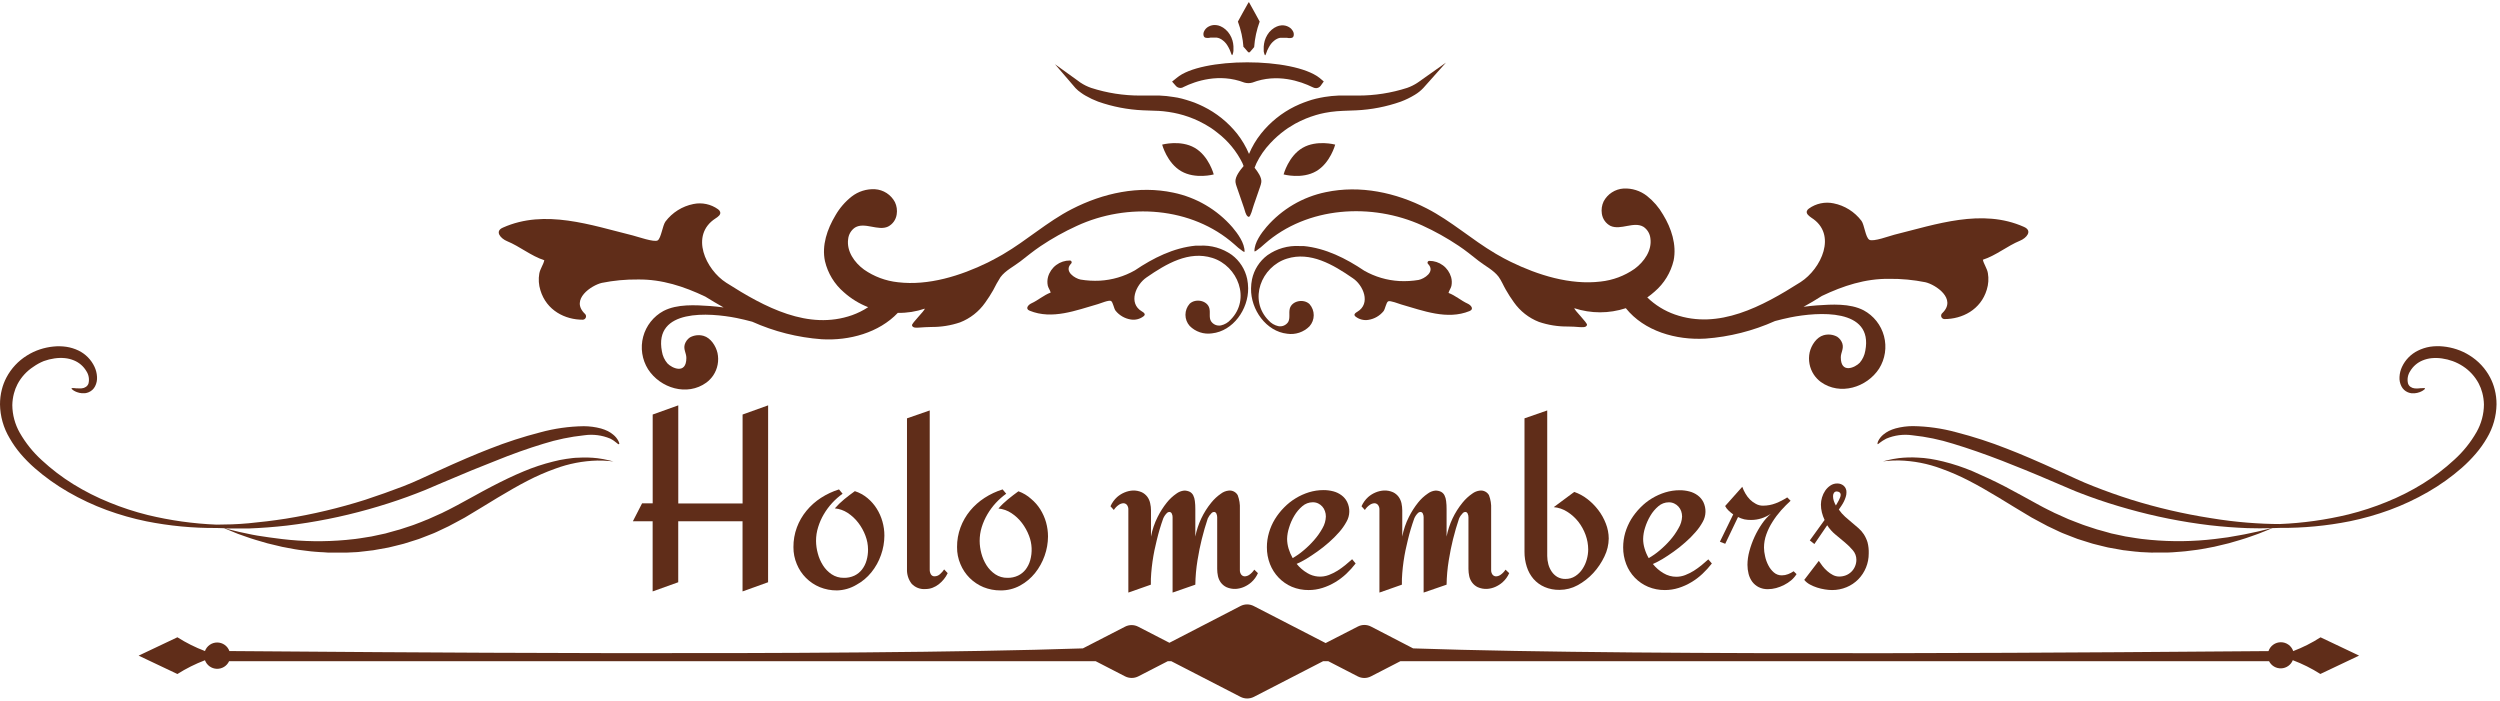
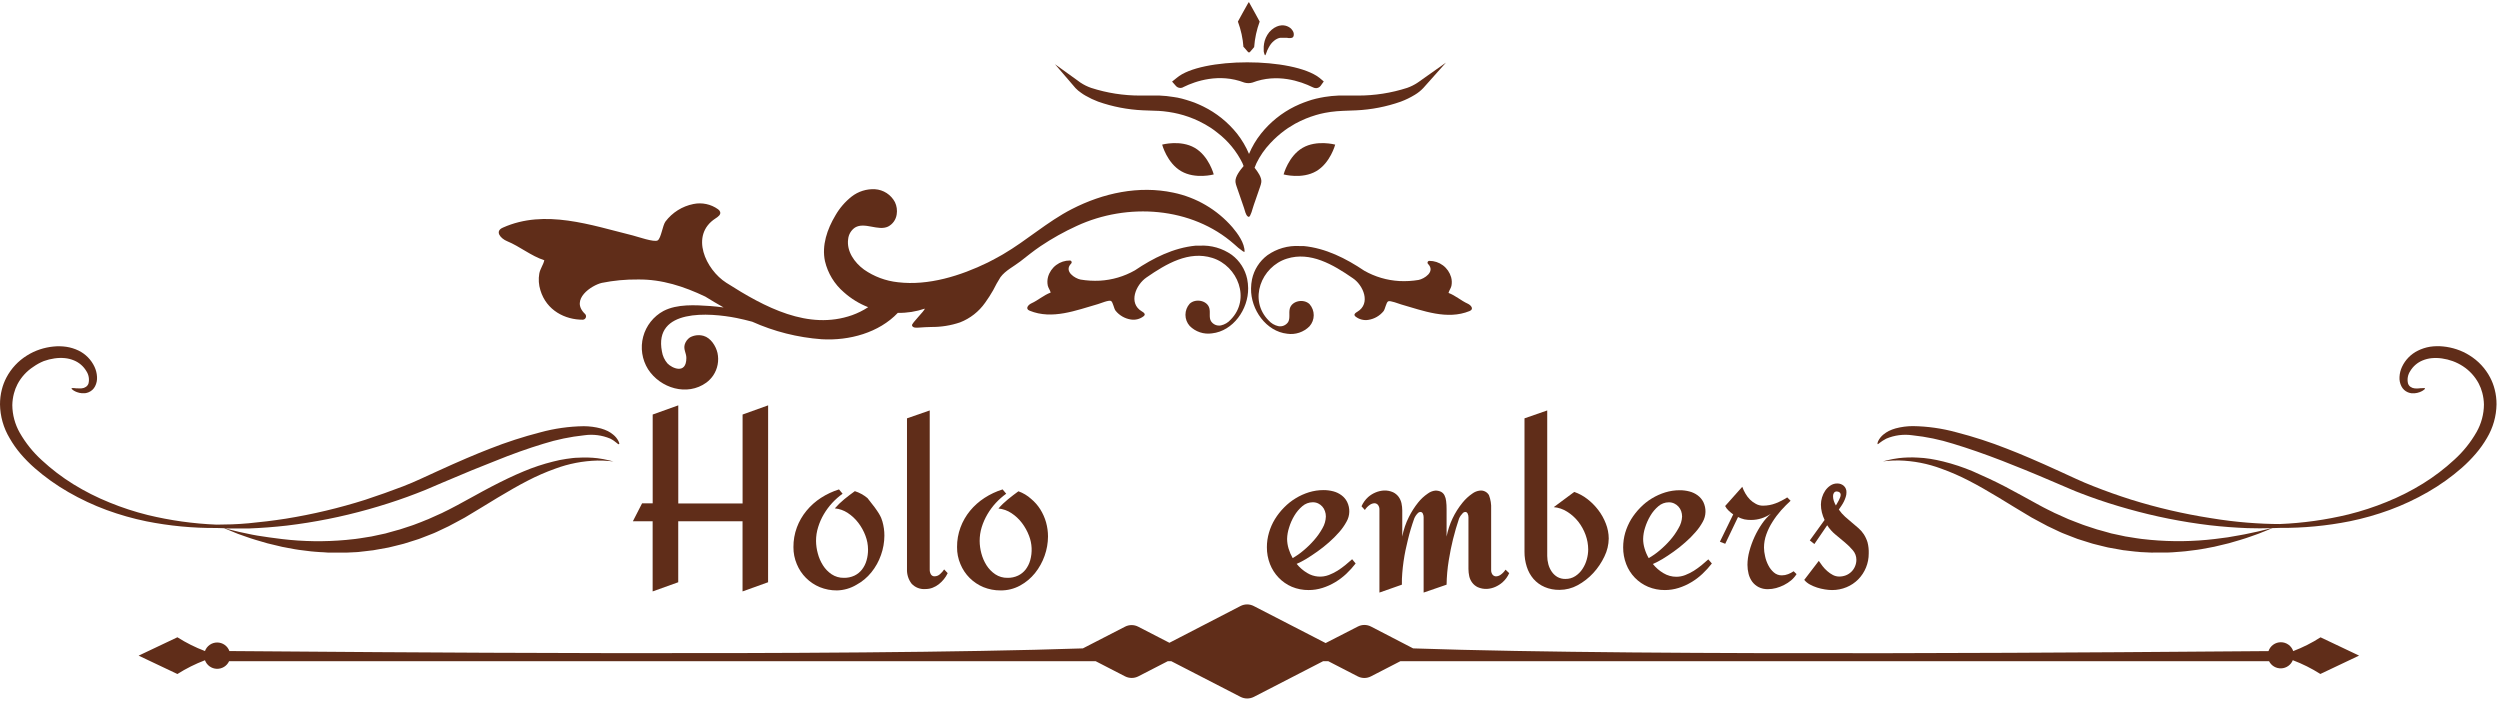
<svg xmlns="http://www.w3.org/2000/svg" width="542" height="152" viewBox="0 0 542 152" fill="none">
  <path d="M166.52 126.23L160.983 128.221V113.004H147.04V126.23L141.493 128.221V113.004H137.211L139.203 109.121H141.503V89.87L147.05 87.879V109.15H160.993V89.87L166.53 87.879L166.52 126.23Z" fill="#602D19" />
-   <path d="M181.438 128.002C180.169 128.011 178.91 127.771 177.733 127.295C176.617 126.833 175.601 126.156 174.746 125.303C173.89 124.45 173.213 123.434 172.754 122.316C172.257 121.145 172.006 119.884 172.017 118.611C172.005 117.154 172.258 115.706 172.764 114.339C173.251 113.029 173.955 111.811 174.845 110.734C175.737 109.648 176.792 108.707 177.972 107.945C179.191 107.157 180.511 106.537 181.896 106.103L182.673 107.039C181.859 107.628 181.105 108.295 180.422 109.031C179.73 109.785 179.119 110.609 178.6 111.491C178.084 112.369 177.673 113.305 177.375 114.279C177.069 115.245 176.914 116.253 176.917 117.267C176.926 118.179 177.053 119.086 177.295 119.966C177.53 120.886 177.91 121.763 178.42 122.565C178.904 123.337 179.546 123.999 180.303 124.507C181.085 125.023 182.005 125.29 182.942 125.274C183.743 125.295 184.537 125.128 185.262 124.786C185.892 124.479 186.444 124.033 186.875 123.481C187.334 122.889 187.673 122.212 187.871 121.489C188.09 120.725 188.197 119.934 188.19 119.139C188.187 118.118 187.998 117.105 187.632 116.151C187.259 115.147 186.739 114.204 186.089 113.353C185.454 112.513 184.679 111.789 183.798 111.212C182.959 110.652 181.994 110.31 180.99 110.216C181.619 109.495 182.309 108.829 183.051 108.224C183.798 107.617 184.565 107.029 185.332 106.481C186.333 106.801 187.263 107.312 188.07 107.985C188.849 108.633 189.521 109.399 190.062 110.256C190.611 111.123 191.03 112.066 191.307 113.054C191.593 114.052 191.737 115.084 191.735 116.121C191.73 117.554 191.48 118.975 190.998 120.324C190.525 121.691 189.818 122.965 188.907 124.088C188.017 125.194 186.917 126.111 185.67 126.787C184.389 127.553 182.93 127.971 181.438 128.002Z" fill="#602D19" />
+   <path d="M181.438 128.002C180.169 128.011 178.91 127.771 177.733 127.295C176.617 126.833 175.601 126.156 174.746 125.303C173.89 124.45 173.213 123.434 172.754 122.316C172.257 121.145 172.006 119.884 172.017 118.611C172.005 117.154 172.258 115.706 172.764 114.339C173.251 113.029 173.955 111.811 174.845 110.734C175.737 109.648 176.792 108.707 177.972 107.945C179.191 107.157 180.511 106.537 181.896 106.103L182.673 107.039C181.859 107.628 181.105 108.295 180.422 109.031C179.73 109.785 179.119 110.609 178.6 111.491C178.084 112.369 177.673 113.305 177.375 114.279C177.069 115.245 176.914 116.253 176.917 117.267C176.926 118.179 177.053 119.086 177.295 119.966C177.53 120.886 177.91 121.763 178.42 122.565C178.904 123.337 179.546 123.999 180.303 124.507C181.085 125.023 182.005 125.29 182.942 125.274C183.743 125.295 184.537 125.128 185.262 124.786C185.892 124.479 186.444 124.033 186.875 123.481C187.334 122.889 187.673 122.212 187.871 121.489C188.09 120.725 188.197 119.934 188.19 119.139C188.187 118.118 187.998 117.105 187.632 116.151C187.259 115.147 186.739 114.204 186.089 113.353C185.454 112.513 184.679 111.789 183.798 111.212C182.959 110.652 181.994 110.31 180.99 110.216C181.619 109.495 182.309 108.829 183.051 108.224C183.798 107.617 184.565 107.029 185.332 106.481C186.333 106.801 187.263 107.312 188.07 107.985C190.611 111.123 191.03 112.066 191.307 113.054C191.593 114.052 191.737 115.084 191.735 116.121C191.73 117.554 191.48 118.975 190.998 120.324C190.525 121.691 189.818 122.965 188.907 124.088C188.017 125.194 186.917 126.111 185.67 126.787C184.389 127.553 182.93 127.971 181.438 128.002Z" fill="#602D19" />
  <path d="M205.458 124.258C205.241 124.725 204.967 125.163 204.642 125.562C204.313 125.972 203.939 126.343 203.526 126.668C203.118 126.985 202.665 127.24 202.182 127.425C201.699 127.61 201.186 127.705 200.668 127.703C200.107 127.755 199.541 127.676 199.014 127.474C198.487 127.272 198.014 126.952 197.631 126.538C196.937 125.633 196.584 124.511 196.635 123.371V90.697L201.565 88.984V123.501C201.556 123.848 201.638 124.191 201.804 124.497C201.888 124.646 202.013 124.768 202.165 124.848C202.317 124.927 202.489 124.961 202.66 124.945C203.097 124.931 203.513 124.753 203.825 124.447C204.156 124.154 204.448 123.82 204.692 123.451L205.458 124.258Z" fill="#602D19" />
  <path d="M216.921 128.002C215.648 128.01 214.387 127.77 213.206 127.295C212.091 126.831 211.076 126.154 210.219 125.303C209.366 124.447 208.689 123.432 208.227 122.316C207.725 121.146 207.474 119.884 207.49 118.611C207.478 117.154 207.731 115.706 208.237 114.339C208.724 113.031 209.424 111.813 210.308 110.734C211.206 109.65 212.264 108.71 213.445 107.945C214.663 107.155 215.983 106.536 217.369 106.103L218.146 107.039C217.332 107.628 216.578 108.295 215.895 109.031C215.203 109.785 214.592 110.609 214.073 111.491C213.558 112.371 213.144 113.307 212.838 114.279C212.54 115.247 212.389 116.254 212.39 117.267C212.396 118.178 212.519 119.086 212.758 119.966C212.997 120.885 213.377 121.761 213.883 122.565C214.374 123.335 215.018 123.996 215.775 124.507C216.557 125.024 217.477 125.292 218.415 125.274C219.212 125.295 220.004 125.128 220.725 124.786C221.36 124.482 221.915 124.035 222.348 123.481C222.803 122.886 223.141 122.21 223.344 121.489C223.84 119.741 223.756 117.878 223.105 116.181C222.728 115.179 222.208 114.236 221.561 113.383C220.927 112.543 220.152 111.819 219.271 111.242C218.431 110.683 217.467 110.341 216.463 110.246C217.09 109.522 217.779 108.856 218.524 108.254C219.271 107.647 220.028 107.059 220.795 106.511C221.81 106.873 222.744 107.431 223.543 108.155C224.322 108.803 224.994 109.569 225.535 110.425C226.079 111.295 226.498 112.237 226.78 113.224C227.061 114.222 227.205 115.254 227.208 116.291C227.203 117.723 226.953 119.144 226.471 120.493C225.99 121.857 225.283 123.129 224.38 124.258C223.488 125.361 222.388 126.278 221.143 126.957C219.848 127.66 218.394 128.02 216.921 128.002Z" fill="#602D19" />
-   <path d="M272.719 124.258C272.389 125.019 271.896 125.699 271.275 126.25C270.804 126.659 270.274 126.995 269.702 127.245C269.13 127.492 268.52 127.637 267.899 127.674C267.216 127.704 266.535 127.578 265.908 127.305C265.426 127.075 265.006 126.733 264.683 126.309C264.381 125.892 264.167 125.418 264.055 124.915C263.944 124.398 263.887 123.871 263.886 123.342V112.138C263.888 111.877 263.834 111.619 263.727 111.381C263.693 111.286 263.636 111.201 263.562 111.133C263.487 111.065 263.396 111.017 263.298 110.993C263.178 110.985 263.057 111.004 262.945 111.049C262.833 111.093 262.733 111.163 262.651 111.252C262.316 111.586 262.043 111.977 261.844 112.407C261.366 113.841 260.928 115.335 260.54 116.908C260.201 118.263 259.892 119.796 259.614 121.499C259.33 123.238 259.173 124.996 259.146 126.757L254.216 128.47V112.138C254.223 111.877 254.169 111.617 254.057 111.381C254.021 111.285 253.963 111.199 253.887 111.132C253.81 111.064 253.718 111.016 253.618 110.993C253.497 110.984 253.374 111.003 253.26 111.047C253.147 111.092 253.044 111.162 252.961 111.252C252.631 111.584 252.368 111.976 252.184 112.407C251.634 113.944 251.168 115.509 250.79 117.097C250.611 117.785 250.442 118.531 250.282 119.318C250.123 120.105 249.984 120.912 249.864 121.738C249.745 122.565 249.655 123.411 249.585 124.258C249.514 125.089 249.488 125.923 249.506 126.757L244.626 128.47V110.485C244.644 110.13 244.542 109.779 244.337 109.489C244.246 109.371 244.13 109.275 243.998 109.208C243.865 109.141 243.719 109.104 243.57 109.101C243.213 109.117 242.868 109.234 242.574 109.439C242.133 109.732 241.759 110.115 241.479 110.565L240.752 109.758C241.087 109.002 241.575 108.324 242.186 107.766C242.66 107.351 243.198 107.014 243.779 106.77C244.358 106.525 244.974 106.38 245.602 106.342C246.269 106.321 246.933 106.45 247.544 106.72C248.02 106.95 248.433 107.292 248.749 107.716C249.046 108.13 249.253 108.602 249.356 109.101C249.475 109.617 249.536 110.144 249.535 110.674V116.331C249.814 114.849 250.3 113.414 250.979 112.068C251.532 110.962 252.2 109.917 252.971 108.951C253.562 108.208 254.26 107.557 255.043 107.019C255.522 106.657 256.089 106.43 256.686 106.362C257.119 106.345 257.55 106.434 257.941 106.621C258.261 106.791 258.522 107.055 258.687 107.378C258.88 107.768 259.001 108.19 259.046 108.623C259.119 109.197 259.152 109.776 259.146 110.355V116.331C259.677 113.621 260.871 111.086 262.621 108.951C263.221 108.21 263.926 107.559 264.713 107.019C265.188 106.658 265.752 106.431 266.346 106.362C266.739 106.311 267.139 106.378 267.494 106.556C267.849 106.733 268.142 107.012 268.337 107.358C268.697 108.311 268.857 109.328 268.806 110.345V123.571C268.787 123.926 268.889 124.276 269.094 124.566C269.183 124.682 269.296 124.776 269.425 124.843C269.554 124.911 269.696 124.949 269.841 124.955C270.198 124.946 270.545 124.832 270.837 124.626C271.271 124.328 271.64 123.945 271.923 123.501L272.719 124.258Z" fill="#602D19" />
  <path d="M293.902 122.166C293.28 122.968 292.597 123.72 291.86 124.417C291.124 125.105 290.316 125.713 289.45 126.23C288.586 126.75 287.664 127.164 286.701 127.464C285.735 127.771 284.727 127.926 283.714 127.923C282.464 127.936 281.224 127.695 280.069 127.216C278.989 126.751 278.013 126.074 277.201 125.224C276.391 124.376 275.755 123.378 275.329 122.286C274.877 121.121 274.651 119.881 274.661 118.631C274.659 117.559 274.814 116.492 275.119 115.464C275.415 114.439 275.848 113.457 276.404 112.546C276.969 111.629 277.637 110.781 278.396 110.017C279.144 109.249 279.988 108.58 280.905 108.025C281.81 107.472 282.78 107.034 283.793 106.72C284.81 106.41 285.867 106.252 286.93 106.252C287.65 106.249 288.366 106.339 289.062 106.521C289.702 106.687 290.303 106.974 290.834 107.368C291.358 107.753 291.782 108.258 292.069 108.842C292.391 109.505 292.548 110.236 292.527 110.973C292.507 111.726 292.298 112.462 291.92 113.114C291.48 113.917 290.953 114.669 290.346 115.355C289.66 116.141 288.921 116.879 288.136 117.566C287.309 118.293 286.482 118.96 285.626 119.557C284.769 120.155 283.963 120.712 283.176 121.181C282.514 121.582 281.825 121.938 281.115 122.246C281.759 123.044 282.541 123.718 283.425 124.238C284.121 124.662 284.905 124.921 285.717 124.993C286.528 125.066 287.346 124.95 288.106 124.656C288.754 124.406 289.377 124.096 289.968 123.73C290.563 123.353 291.135 122.941 291.681 122.495C292.232 122.044 292.72 121.625 293.145 121.24L293.902 122.166ZM287.448 111.989C287.453 111.588 287.386 111.19 287.249 110.814C287.13 110.444 286.933 110.105 286.672 109.818C286.42 109.535 286.116 109.305 285.775 109.14C285.404 108.968 284.999 108.883 284.59 108.891C283.771 108.897 282.98 109.194 282.359 109.728C281.663 110.319 281.071 111.023 280.607 111.809C280.116 112.627 279.732 113.504 279.461 114.419C279.206 115.201 279.065 116.016 279.043 116.839C279.05 117.547 279.157 118.251 279.362 118.93C279.579 119.648 279.876 120.34 280.248 120.991C281.076 120.524 281.857 119.977 282.579 119.358C283.421 118.661 284.204 117.895 284.919 117.068C285.615 116.276 286.223 115.412 286.731 114.488C287.171 113.726 287.417 112.868 287.448 111.989Z" fill="#602D19" />
  <path d="M327.194 124.258C326.857 125.018 326.361 125.697 325.74 126.25C325.269 126.66 324.738 126.995 324.166 127.245C323.598 127.492 322.992 127.637 322.374 127.674C321.69 127.704 321.009 127.578 320.382 127.305C319.902 127.077 319.485 126.735 319.167 126.309C318.858 125.895 318.641 125.42 318.53 124.915C318.418 124.398 318.361 123.871 318.36 123.342V112.138C318.363 111.877 318.308 111.619 318.201 111.381C318.167 111.286 318.111 111.201 318.036 111.133C317.961 111.065 317.871 111.017 317.773 110.993C317.652 110.985 317.532 111.004 317.42 111.049C317.308 111.094 317.207 111.163 317.125 111.252C316.791 111.585 316.521 111.976 316.329 112.407C315.841 113.841 315.403 115.335 315.014 116.908C314.676 118.263 314.367 119.796 314.088 121.499C313.804 123.238 313.648 124.996 313.62 126.757L308.641 128.47V112.138C308.648 111.877 308.593 111.617 308.481 111.381C308.448 111.284 308.39 111.198 308.313 111.13C308.236 111.062 308.143 111.014 308.043 110.993C307.921 110.984 307.799 111.003 307.685 111.047C307.571 111.092 307.469 111.162 307.386 111.252C307.056 111.584 306.792 111.976 306.609 112.407C306.058 113.944 305.593 115.509 305.215 117.097C305.036 117.785 304.866 118.532 304.707 119.318C304.548 120.105 304.408 120.912 304.289 121.738C304.169 122.565 304.079 123.411 304.01 124.258C303.939 125.089 303.912 125.923 303.93 126.757L299.06 128.47V110.485C299.076 110.129 298.97 109.778 298.762 109.489C298.671 109.371 298.555 109.275 298.422 109.208C298.289 109.141 298.143 109.104 297.995 109.101C297.637 109.117 297.292 109.235 296.999 109.439C296.557 109.732 296.184 110.115 295.903 110.565L295.176 109.758C295.511 109.002 296 108.324 296.61 107.766C297.085 107.351 297.623 107.014 298.204 106.77C298.783 106.525 299.399 106.38 300.026 106.342C300.711 106.312 301.392 106.441 302.018 106.72C302.494 106.95 302.908 107.292 303.223 107.716C303.52 108.132 303.73 108.602 303.84 109.101C303.952 109.618 304.009 110.145 304.01 110.674V116.331C304.288 114.849 304.774 113.414 305.454 112.068C306.006 110.962 306.674 109.917 307.446 108.951C308.038 108.206 308.739 107.554 309.527 107.019C310.002 106.656 310.566 106.429 311.16 106.362C311.593 106.345 312.024 106.434 312.415 106.621C312.735 106.791 312.996 107.055 313.162 107.378C313.354 107.768 313.476 108.19 313.52 108.623C313.593 109.197 313.626 109.776 313.62 110.355V116.331C314.151 113.622 315.345 111.086 317.096 108.951C317.696 108.21 318.4 107.559 319.187 107.019C319.663 106.658 320.227 106.431 320.82 106.362C321.214 106.311 321.613 106.378 321.968 106.556C322.323 106.733 322.617 107.012 322.812 107.358C323.172 108.311 323.331 109.328 323.28 110.345V123.571C323.262 123.926 323.363 124.276 323.569 124.567C323.657 124.682 323.77 124.776 323.899 124.844C324.028 124.911 324.17 124.949 324.316 124.955C324.673 124.947 325.02 124.833 325.311 124.626C325.745 124.328 326.114 123.945 326.397 123.501L327.194 124.258Z" fill="#602D19" />
  <path d="M348.774 116.759C348.756 118.1 348.44 119.42 347.848 120.623C347.229 121.941 346.413 123.156 345.428 124.228C344.445 125.297 343.29 126.196 342.012 126.887C340.818 127.539 339.479 127.881 338.118 127.883C336.997 127.906 335.884 127.692 334.852 127.255C333.937 126.856 333.121 126.262 332.462 125.513C331.805 124.743 331.31 123.849 331.008 122.883C330.669 121.825 330.501 120.719 330.51 119.607V90.697L335.439 88.984V120.533C335.439 121.139 335.52 121.742 335.678 122.326C335.828 122.894 336.074 123.433 336.405 123.919C336.721 124.389 337.135 124.783 337.62 125.074C338.154 125.376 338.76 125.528 339.373 125.513C340.135 125.531 340.885 125.32 341.524 124.905C342.146 124.503 342.675 123.973 343.078 123.352C343.501 122.717 343.817 122.017 344.014 121.28C344.215 120.574 344.319 119.843 344.323 119.109C344.315 118.035 344.123 116.971 343.755 115.962C343.38 114.924 342.842 113.953 342.162 113.084C341.491 112.241 340.683 111.517 339.771 110.943C338.893 110.382 337.892 110.04 336.854 109.947L341.295 106.651C342.308 106.997 343.258 107.508 344.103 108.164C345.001 108.853 345.805 109.657 346.494 110.555C347.19 111.465 347.75 112.471 348.157 113.542C348.558 114.567 348.768 115.658 348.774 116.759Z" fill="#602D19" />
  <path d="M371.131 122.166C370.506 122.968 369.82 123.72 369.08 124.417C368.345 125.108 367.537 125.716 366.67 126.23C365.809 126.748 364.89 127.162 363.931 127.464C362.965 127.77 361.957 127.925 360.944 127.923C359.697 127.935 358.46 127.694 357.309 127.216C356.229 126.761 355.252 126.092 354.438 125.25C353.623 124.408 352.987 123.41 352.568 122.316C352.117 121.151 351.891 119.91 351.901 118.661C351.901 117.589 352.051 116.523 352.349 115.494C352.654 114.472 353.085 113.491 353.634 112.576C354.202 111.662 354.87 110.813 355.626 110.047C356.371 109.279 357.211 108.61 358.125 108.055C359.035 107.504 360.008 107.066 361.023 106.75C362.037 106.441 363.091 106.283 364.15 106.282C364.869 106.278 365.586 106.368 366.281 106.551C366.924 106.716 367.53 107.004 368.064 107.398C368.585 107.786 369.008 108.29 369.299 108.872C369.613 109.537 369.766 110.267 369.747 111.003C369.726 111.755 369.521 112.49 369.15 113.144C368.71 113.949 368.179 114.701 367.566 115.385C366.885 116.175 366.146 116.914 365.355 117.595C364.539 118.322 363.702 118.99 362.856 119.587C362.009 120.185 361.193 120.742 360.406 121.21C359.741 121.607 359.053 121.963 358.344 122.276C358.982 123.075 359.762 123.751 360.645 124.268C361.486 124.776 362.45 125.045 363.433 125.044C364.084 125.04 364.728 124.918 365.335 124.686C365.983 124.434 366.606 124.124 367.198 123.76C367.793 123.383 368.365 122.971 368.911 122.525C369.448 122.077 369.906 121.659 370.365 121.27L371.131 122.166ZM364.678 111.989C364.678 111.589 364.611 111.191 364.479 110.814C364.349 110.45 364.149 110.116 363.889 109.83C363.629 109.545 363.315 109.314 362.965 109.15C362.591 108.977 362.182 108.892 361.77 108.901C360.954 108.908 360.167 109.204 359.549 109.738C358.85 110.326 358.257 111.03 357.797 111.819C357.307 112.639 356.919 113.515 356.641 114.428C356.388 115.211 356.251 116.026 356.233 116.848C356.235 117.558 356.342 118.262 356.552 118.94C356.764 119.66 357.061 120.352 357.438 121.001C358.263 120.529 359.043 119.982 359.768 119.368C360.609 118.669 361.392 117.903 362.109 117.078C362.802 116.286 363.407 115.421 363.911 114.498C364.374 113.739 364.637 112.876 364.678 111.989Z" fill="#602D19" />
  <path d="M389.495 124.467C389.173 124.974 388.777 125.431 388.32 125.821C387.853 126.211 387.341 126.545 386.797 126.817C386.241 127.103 385.657 127.33 385.054 127.494C384.469 127.651 383.867 127.731 383.261 127.733C382.571 127.748 381.887 127.594 381.269 127.285C380.725 127.008 380.251 126.609 379.885 126.12C379.52 125.613 379.253 125.042 379.098 124.437C378.931 123.786 378.847 123.117 378.849 122.445C378.858 121.456 378.995 120.471 379.258 119.517C379.824 117.383 380.754 115.361 382.006 113.542C382.551 112.739 383.201 112.012 383.938 111.381C383.304 111.807 382.614 112.142 381.887 112.377C381.156 112.611 380.393 112.728 379.626 112.726C379.138 112.733 378.651 112.69 378.172 112.596C377.698 112.483 377.24 112.312 376.808 112.088L374.029 117.894L372.874 117.446L375.762 111.521C375.411 111.273 375.078 111 374.766 110.704C374.457 110.419 374.201 110.082 374.01 109.708L377.724 105.535C377.902 106.041 378.129 106.528 378.401 106.989C378.674 107.47 379.009 107.912 379.397 108.304C379.777 108.684 380.214 109.003 380.692 109.25C381.162 109.505 381.69 109.636 382.225 109.628C383.169 109.63 384.105 109.455 384.984 109.111C385.855 108.772 386.69 108.345 387.474 107.836L388.201 108.563C387.524 109.18 386.836 109.877 386.149 110.634C385.458 111.415 384.832 112.251 384.277 113.134C383.732 113.984 383.284 114.892 382.943 115.843C382.609 116.762 382.437 117.733 382.435 118.711C382.44 119.335 382.517 119.956 382.664 120.563C382.805 121.257 383.043 121.927 383.371 122.555C383.667 123.146 384.077 123.674 384.576 124.108C385.057 124.529 385.679 124.753 386.319 124.736C386.779 124.734 387.235 124.646 387.663 124.477C388.085 124.316 388.486 124.105 388.858 123.849L389.495 124.467Z" fill="#602D19" />
  <path d="M405.141 119.995C405.15 122.1 404.327 124.123 402.85 125.622C402.129 126.343 401.273 126.915 400.331 127.305C399.333 127.719 398.263 127.929 397.184 127.923C396.66 127.917 396.137 127.871 395.62 127.783C395.053 127.695 394.493 127.562 393.947 127.385C393.405 127.213 392.882 126.99 392.384 126.718C391.915 126.467 391.499 126.129 391.159 125.722L394.315 121.599C394.535 121.937 394.794 122.306 395.112 122.714C395.424 123.116 395.774 123.486 396.158 123.82C396.529 124.152 396.941 124.436 397.383 124.666C397.793 124.876 398.246 124.989 398.707 124.995C399.207 125.001 399.704 124.913 400.171 124.736C400.617 124.563 401.023 124.302 401.366 123.969C401.708 123.638 401.979 123.242 402.163 122.804C402.366 122.339 402.468 121.837 402.462 121.33C402.46 120.6 402.199 119.894 401.725 119.338C401.2 118.707 400.616 118.127 399.982 117.605C399.315 117.038 398.618 116.46 397.891 115.863C397.204 115.297 396.612 114.624 396.138 113.871L393.359 117.944L392.364 117.167L395.57 112.726C395.323 112.201 395.126 111.654 394.983 111.092C394.845 110.532 394.775 109.957 394.774 109.379C394.779 108.859 394.859 108.343 395.013 107.846C395.167 107.321 395.402 106.824 395.71 106.372C396.006 105.934 396.385 105.559 396.825 105.266C397.268 104.965 397.793 104.808 398.329 104.818C398.848 104.808 399.353 104.993 399.743 105.336C399.936 105.516 400.086 105.736 400.185 105.98C400.283 106.224 400.326 106.487 400.311 106.75C400.314 107.089 400.26 107.426 400.151 107.746C400.044 108.088 399.911 108.421 399.753 108.742C399.595 109.06 399.416 109.366 399.215 109.658C399.016 109.957 398.837 110.226 398.657 110.475C399.059 111.055 399.527 111.587 400.052 112.058C400.55 112.51 401.038 112.928 401.516 113.313C402.004 113.711 402.462 114.1 402.91 114.498C403.357 114.888 403.75 115.337 404.075 115.833C404.422 116.374 404.694 116.96 404.882 117.575C405.085 118.365 405.172 119.18 405.141 119.995ZM399.056 107.298C399.063 107.192 399.045 107.085 399.001 106.988C398.958 106.891 398.891 106.806 398.807 106.74C398.639 106.619 398.437 106.553 398.229 106.551C398.105 106.541 397.981 106.564 397.868 106.619C397.756 106.673 397.661 106.756 397.592 106.86C397.465 107.066 397.399 107.305 397.403 107.547C397.4 107.903 397.457 108.256 397.572 108.593C397.686 108.939 397.837 109.273 398.02 109.589L398.299 109.111L398.648 108.483C398.757 108.254 398.857 108.045 398.936 107.836C399.011 107.666 399.052 107.483 399.056 107.298Z" fill="#602D19" />
  <path d="M259.016 32.05C255.929 30.267 251.956 31.353 251.956 31.353C251.956 31.353 253.001 35.336 256.089 37.119C259.176 38.902 263.139 37.816 263.139 37.816C263.139 37.816 262.104 33.833 259.016 32.05Z" fill="#602D19" />
  <path d="M289.47 31.353C289.47 31.353 285.487 30.267 282.409 32.05C279.332 33.833 278.286 37.816 278.286 37.816C278.286 37.816 282.27 38.902 285.347 37.119C288.424 35.336 289.47 31.353 289.47 31.353Z" fill="#602D19" />
  <path d="M262.193 66.846C261.755 65.133 259.206 64.635 257.921 65.85C257.331 66.512 257.005 67.368 257.005 68.255C257.005 69.142 257.331 69.998 257.921 70.66C258.544 71.29 259.307 71.764 260.148 72.044C260.989 72.325 261.884 72.403 262.761 72.273C267.322 71.775 270.668 67.065 270.598 62.474C270.59 61.805 270.52 61.138 270.389 60.482C269.948 58.392 268.762 56.534 267.053 55.254C265.023 53.818 262.564 53.115 260.082 53.262C259.783 53.262 259.494 53.262 259.196 53.262C254.445 53.72 250.014 55.931 246.05 58.61C243.718 59.936 241.11 60.703 238.432 60.851C237.04 60.921 235.644 60.841 234.269 60.612C233.094 60.383 230.584 58.859 232.198 57.166C232.259 57.115 232.303 57.046 232.324 56.969C232.345 56.892 232.342 56.81 232.315 56.735C232.287 56.66 232.238 56.595 232.172 56.549C232.107 56.503 232.028 56.479 231.949 56.479C230.881 56.472 229.841 56.816 228.987 57.456C228.133 58.096 227.512 58.998 227.218 60.024C227.049 60.641 227.029 61.29 227.158 61.916C227.278 62.464 227.676 62.912 227.786 63.43C226.302 63.968 225.067 65.103 223.613 65.76C222.916 66.079 222.179 66.945 223.235 67.364C228.114 69.355 233.293 67.284 238.033 65.93C238.531 65.79 240.433 64.984 240.872 65.252C241.31 65.521 241.489 66.925 241.867 67.374C242.689 68.387 243.856 69.061 245.144 69.266C245.63 69.347 246.128 69.327 246.606 69.207C247.084 69.087 247.532 68.87 247.922 68.569C248.031 68.496 248.114 68.392 248.161 68.27C248.251 67.941 247.873 67.702 247.574 67.523C244.516 65.73 246.259 61.717 248.57 60.144C252.892 57.156 257.752 54.328 262.821 55.911C268.387 57.644 271.206 64.874 266.804 69.306C266.251 69.93 265.516 70.366 264.703 70.55C264.295 70.63 263.872 70.587 263.489 70.425C263.106 70.264 262.78 69.992 262.552 69.644C262.064 68.867 262.432 67.792 262.193 66.846Z" fill="#602D19" />
  <path d="M294.25 67.603C293.951 67.782 293.573 68.021 293.663 68.35C293.71 68.471 293.793 68.576 293.902 68.648C294.292 68.949 294.74 69.166 295.218 69.286C295.696 69.406 296.194 69.426 296.68 69.345C297.968 69.14 299.135 68.466 299.957 67.453C300.305 67.005 300.524 65.571 300.952 65.332C301.381 65.093 303.293 65.87 303.791 66.009C308.531 67.364 313.749 69.415 318.589 67.443C319.645 67.025 318.908 66.159 318.211 65.84C316.757 65.183 315.522 64.047 314.038 63.51C314.148 63.012 314.546 62.514 314.666 61.996C314.795 61.369 314.775 60.721 314.606 60.104C314.312 59.078 313.691 58.175 312.837 57.535C311.983 56.895 310.943 56.552 309.875 56.558C309.796 56.558 309.717 56.583 309.652 56.629C309.586 56.674 309.537 56.739 309.509 56.815C309.482 56.89 309.479 56.971 309.5 57.048C309.521 57.126 309.565 57.194 309.626 57.246C311.24 58.939 308.73 60.462 307.555 60.691C306.183 60.92 304.791 61 303.402 60.93C300.72 60.784 298.109 60.017 295.774 58.69C291.79 56.011 287.389 53.8 282.628 53.342C282.33 53.342 282.041 53.342 281.742 53.342C279.26 53.195 276.801 53.898 274.771 55.334C273.062 56.614 271.876 58.472 271.435 60.562C271.304 61.218 271.234 61.885 271.226 62.554C271.156 67.144 274.502 71.855 279.063 72.353C279.94 72.483 280.835 72.404 281.676 72.124C282.517 71.844 283.28 71.37 283.903 70.74C284.491 70.076 284.816 69.221 284.816 68.335C284.816 67.448 284.491 66.593 283.903 65.93C282.628 64.705 280.059 65.203 279.621 66.925C279.382 67.921 279.75 68.917 279.282 69.803C279.054 70.151 278.728 70.423 278.345 70.585C277.962 70.746 277.539 70.79 277.131 70.71C276.318 70.525 275.583 70.09 275.03 69.465C270.618 65.003 273.437 57.803 279.013 56.071C284.082 54.487 288.972 57.325 293.274 60.303C295.545 61.797 297.288 65.81 294.25 67.603Z" fill="#602D19" />
-   <path d="M287.429 41.66C282.437 42.688 277.925 45.335 274.592 49.189C273.496 50.474 271.903 52.615 271.963 54.507C272.122 54.501 272.275 54.438 272.391 54.328C273.027 53.885 273.63 53.396 274.193 52.864C283.425 44.737 297.397 43.901 308.342 48.88C311.078 50.13 313.709 51.599 316.209 53.272C317.723 54.268 319.137 55.443 320.581 56.568C322.025 57.694 323.798 58.56 324.893 59.994C325.511 60.841 325.939 61.916 326.467 62.822C326.998 63.756 327.58 64.66 328.21 65.531C329.563 67.456 331.454 68.939 333.647 69.793C335.651 70.471 337.755 70.808 339.871 70.789C340.767 70.789 341.634 70.849 342.51 70.919C342.988 70.919 343.904 71.068 344.064 70.441C344.173 69.993 341.345 67.274 341.295 66.816C344.928 68.008 348.846 68.008 352.479 66.816C356.462 71.795 363.364 73.787 369.757 73.409C374.96 73.026 380.055 71.739 384.815 69.604C385.94 69.306 387.076 69.027 388.211 68.798C394.057 67.642 406.196 66.706 404.394 76.058C404.237 77.01 403.824 77.902 403.199 78.637C402.203 79.692 399.086 81.107 399.086 77.472C399.086 76.416 399.773 75.649 399.424 74.484C399.227 73.882 398.835 73.363 398.309 73.01C397.412 72.517 396.357 72.396 395.371 72.672C393.798 73.11 392.682 74.873 392.334 76.386C392.156 77.215 392.145 78.071 392.302 78.904C392.46 79.736 392.782 80.529 393.25 81.236C393.658 81.842 394.167 82.374 394.754 82.81C398.906 85.797 404.712 84.025 407.391 79.912C408.04 78.872 408.469 77.71 408.651 76.499C408.833 75.287 408.765 74.05 408.45 72.866C408.136 71.681 407.582 70.574 406.822 69.612C406.063 68.651 405.114 67.855 404.035 67.274C401.048 65.73 397.134 65.989 393.897 66.208C392.901 66.278 391.965 66.388 391.009 66.517C392.37 65.773 393.698 64.987 394.993 64.157C399.594 61.966 404.364 60.392 409.572 60.452C412.21 60.422 414.843 60.669 417.43 61.189C419.641 61.707 424.291 64.774 421.114 67.862C420.996 67.955 420.91 68.082 420.866 68.227C420.822 68.371 420.824 68.525 420.871 68.668C420.917 68.811 421.007 68.937 421.127 69.028C421.247 69.118 421.392 69.17 421.543 69.176C425.377 69.176 429.41 67.184 430.734 62.803C431.097 61.643 431.179 60.414 430.974 59.217C430.794 58.172 430.067 57.226 429.888 56.309C432.746 55.393 435.166 53.322 437.955 52.177C439.309 51.629 440.753 50.045 438.791 49.189C429.689 45.126 419.73 48.651 410.668 50.892C409.722 51.121 406.067 52.505 405.25 51.967C404.434 51.43 404.195 48.751 403.577 47.894C402.09 45.919 399.927 44.562 397.502 44.08C396.586 43.891 395.641 43.894 394.726 44.088C393.811 44.281 392.945 44.662 392.184 45.206C391.978 45.336 391.818 45.527 391.726 45.753C391.527 46.371 392.234 46.859 392.722 47.207C398.399 50.812 394.813 58.291 390.382 61.149C381.977 66.487 372.586 71.516 363.105 68.18C360.87 67.395 358.831 66.134 357.13 64.486C357.688 64.091 358.223 63.666 358.733 63.211C360.785 61.453 362.226 59.089 362.846 56.459C363.523 53.053 362.358 49.488 360.565 46.55C359.666 44.976 358.472 43.59 357.05 42.467C355.609 41.346 353.814 40.781 351.991 40.873C351.089 40.93 350.216 41.219 349.457 41.711C348.699 42.202 348.079 42.881 347.659 43.682C347.273 44.508 347.141 45.43 347.28 46.331C347.359 46.891 347.571 47.424 347.898 47.885C348.226 48.346 348.659 48.722 349.163 48.98C351.383 49.976 354.222 47.924 356.313 49.179C356.732 49.463 357.084 49.836 357.342 50.272C357.6 50.707 357.759 51.194 357.807 51.699C358.175 54.278 356.472 56.748 354.371 58.291C352.19 59.815 349.658 60.76 347.012 61.04C340.399 61.837 333.418 59.636 327.532 56.767C326.536 56.26 325.541 55.772 324.545 55.164L324.186 54.955C319.107 51.967 314.596 47.894 309.338 45.196C302.606 41.73 294.868 40.087 287.429 41.66Z" fill="#602D19" />
  <path d="M286.084 16.893C280.328 12.382 260.341 12.392 255.103 16.893L254.107 17.69L254.933 18.626C255.141 18.861 255.427 19.014 255.739 19.054C256.05 19.094 256.365 19.02 256.626 18.845C259.196 17.59 264.314 15.807 269.762 17.899C270.34 18.07 270.956 18.07 271.534 17.899C276.872 15.847 281.981 17.63 284.55 18.895C284.785 19.028 285.048 19.104 285.317 19.114C285.511 19.109 285.701 19.061 285.873 18.973C286.045 18.885 286.196 18.759 286.313 18.606L286.99 17.66L286.084 16.893Z" fill="#602D19" />
  <path d="M109.934 52.286C112.723 53.431 115.143 55.503 118.001 56.419C117.822 57.365 117.095 58.281 116.915 59.327C116.71 60.524 116.792 61.753 117.154 62.912C118.479 67.324 122.512 69.316 126.346 69.316C126.497 69.31 126.642 69.258 126.762 69.167C126.882 69.076 126.972 68.951 127.018 68.807C127.065 68.664 127.067 68.51 127.023 68.366C126.979 68.222 126.893 68.094 126.775 68.001C123.598 64.914 128.248 61.846 130.469 61.329C133.052 60.809 135.682 60.562 138.317 60.592C143.525 60.532 148.275 62.105 152.896 64.296C154.224 65.12 155.552 65.906 156.88 66.657C155.884 66.527 154.958 66.418 153.992 66.348C150.755 66.129 146.831 65.87 143.854 67.413C142.775 67.994 141.826 68.79 141.067 69.752C140.307 70.714 139.753 71.821 139.439 73.005C139.124 74.19 139.056 75.426 139.238 76.638C139.42 77.85 139.849 79.011 140.498 80.051C143.147 84.164 148.982 85.966 153.135 82.949C153.722 82.513 154.23 81.981 154.639 81.376C155.107 80.669 155.429 79.876 155.586 79.043C155.744 78.21 155.733 77.354 155.555 76.526C155.207 75.012 154.091 73.249 152.518 72.811C151.532 72.535 150.477 72.657 149.58 73.15C149.057 73.505 148.665 74.023 148.465 74.624C148.116 75.759 148.803 76.526 148.803 77.611C148.803 81.246 145.676 79.832 144.69 78.776C144.064 78.043 143.654 77.15 143.505 76.197C141.693 66.846 153.832 67.782 159.678 68.937C160.813 69.166 161.949 69.445 163.074 69.744C167.834 71.879 172.929 73.166 178.132 73.548C184.107 73.906 190.56 72.134 194.643 67.832C196.63 67.867 198.608 67.557 200.489 66.915C200.489 67.374 197.611 70.092 197.72 70.54C197.88 71.168 198.796 71.048 199.274 71.019C200.15 70.949 201.017 70.909 201.913 70.889C204.029 70.909 206.133 70.572 208.137 69.893C210.33 69.039 212.221 67.556 213.575 65.631C214.204 64.76 214.786 63.856 215.317 62.922C215.794 61.952 216.323 61.008 216.901 60.094C217.986 58.63 219.789 57.773 221.213 56.668C222.637 55.563 224.061 54.397 225.585 53.372C228.08 51.696 230.708 50.227 233.442 48.98C244.397 43.911 258.339 44.787 267.601 52.963C268.159 53.498 268.758 53.987 269.393 54.427C269.509 54.537 269.662 54.601 269.822 54.606C269.881 52.714 268.288 50.573 267.202 49.289C263.864 45.436 259.349 42.79 254.356 41.76C246.916 40.186 239.179 41.83 232.347 45.345C227.089 48.044 222.577 52.137 217.498 55.105L217.14 55.314C216.144 55.881 215.148 56.409 214.152 56.917C208.267 59.785 201.286 61.986 194.673 61.189C192.027 60.91 189.495 59.964 187.314 58.441C185.212 56.897 183.519 54.457 183.878 51.848C183.926 51.344 184.085 50.857 184.343 50.421C184.601 49.985 184.952 49.612 185.372 49.328C187.463 48.074 190.351 50.135 192.522 49.129C193.025 48.871 193.459 48.496 193.786 48.035C194.114 47.574 194.326 47.04 194.404 46.48C194.549 45.579 194.417 44.656 194.026 43.831C193.605 43.031 192.986 42.352 192.227 41.86C191.469 41.368 190.596 41.08 189.694 41.023C187.871 40.93 186.075 41.495 184.635 42.616C183.212 43.74 182.019 45.126 181.119 46.699C179.327 49.687 178.132 53.202 178.849 56.608C179.465 59.237 180.902 61.602 182.952 63.36C184.5 64.745 186.285 65.841 188.22 66.597C187.13 67.31 185.96 67.892 184.734 68.33C175.254 71.666 165.813 66.637 157.457 61.299C153.026 58.48 149.49 51.002 155.117 47.357C155.665 47.008 156.362 46.52 156.113 45.903C156.021 45.677 155.861 45.485 155.655 45.355C154.894 44.811 154.028 44.431 153.113 44.237C152.198 44.043 151.253 44.041 150.337 44.23C147.912 44.711 145.749 46.069 144.262 48.044C143.645 48.9 143.326 51.639 142.589 52.117C141.852 52.595 138.117 51.27 137.171 51.041C128.109 48.801 118.15 45.275 109.048 49.338C107.136 50.155 108.58 51.738 109.934 52.286Z" fill="#602D19" />
  <path d="M274.054 11.465L274.134 11.754C274.193 11.904 274.243 11.993 274.283 11.993C274.323 11.993 274.373 11.904 274.432 11.754L274.662 11.157C274.662 11.037 274.771 10.908 274.821 10.768L275.03 10.35C275.183 10.054 275.36 9.771 275.558 9.504C275.761 9.25 275.992 9.02 276.245 8.816C276.464 8.632 276.709 8.481 276.972 8.368C277.168 8.279 277.376 8.218 277.589 8.189C277.629 8.184 277.669 8.184 277.709 8.189H277.988H278.486C278.655 8.175 278.825 8.175 278.994 8.189C279.363 8.283 279.75 8.283 280.119 8.189C280.209 8.148 280.287 8.085 280.348 8.007C280.408 7.929 280.449 7.838 280.467 7.741C280.529 7.441 280.491 7.13 280.358 6.854C280.154 6.435 279.828 6.088 279.422 5.859C278.933 5.577 278.37 5.452 277.808 5.5C277.465 5.525 277.128 5.609 276.813 5.749C276.396 5.922 276.012 6.165 275.677 6.466C275.311 6.783 274.999 7.156 274.751 7.572C274.509 7.974 274.318 8.406 274.184 8.856C274.075 9.264 274.005 9.68 273.974 10.101V10.649C273.974 10.818 273.974 10.977 273.974 11.117C273.974 11.256 274.034 11.356 274.054 11.465Z" fill="#602D19" />
  <path d="M269.652 10.21L270.558 11.256C270.585 11.29 270.62 11.316 270.658 11.335C270.697 11.353 270.74 11.363 270.782 11.363C270.825 11.363 270.868 11.353 270.907 11.335C270.945 11.316 270.979 11.29 271.007 11.256L271.903 10.21C272.04 8.321 272.442 6.461 273.098 4.683C273.098 4.683 271.246 1.268 270.827 0.561C270.821 0.543 270.81 0.528 270.795 0.517C270.779 0.506 270.761 0.5 270.743 0.5C270.724 0.5 270.706 0.506 270.691 0.517C270.676 0.528 270.664 0.543 270.658 0.561C270.24 1.268 268.377 4.664 268.377 4.683C269.04 6.459 269.446 8.32 269.582 10.21C269.582 10.21 269.642 10.21 269.652 10.21Z" fill="#602D19" />
-   <path d="M261.287 8.159C261.653 8.253 262.036 8.253 262.402 8.159C262.571 8.145 262.741 8.145 262.91 8.159H263.408H263.687C263.73 8.155 263.773 8.155 263.816 8.159C264.029 8.191 264.237 8.251 264.434 8.338C264.693 8.453 264.934 8.604 265.151 8.786C265.406 8.987 265.637 9.218 265.838 9.474C266.036 9.741 266.213 10.024 266.366 10.32C266.445 10.46 266.515 10.609 266.575 10.738C266.635 10.868 266.684 11.007 266.734 11.127L266.963 11.724C267.023 11.874 267.083 11.963 267.113 11.963C267.143 11.963 267.202 11.874 267.262 11.724C267.297 11.631 267.324 11.534 267.342 11.435C267.373 11.308 267.397 11.178 267.411 11.047C267.411 10.908 267.411 10.748 267.411 10.579C267.421 10.397 267.421 10.214 267.411 10.031C267.386 9.61 267.316 9.193 267.202 8.786C267.072 8.335 266.881 7.902 266.635 7.502C266.387 7.086 266.074 6.713 265.708 6.396C265.376 6.096 264.996 5.853 264.583 5.679C264.267 5.542 263.931 5.457 263.587 5.43C263.026 5.383 262.463 5.509 261.974 5.789C261.568 6.015 261.244 6.364 261.048 6.785C260.908 7.058 260.866 7.371 260.928 7.671C260.942 7.776 260.982 7.876 261.045 7.961C261.107 8.047 261.191 8.115 261.287 8.159Z" fill="#602D19" />
  <path d="M4.452 98.375C5.393 99.475 6.412 100.506 7.499 101.462C9.764 103.442 12.219 105.193 14.829 106.691C17.485 108.222 20.267 109.525 23.144 110.584C25.945 111.608 28.818 112.424 31.738 113.024C36.745 114.023 41.84 114.507 46.945 114.468L48.599 114.518C49.017 114.697 50.062 115.126 51.586 115.743L53.369 116.37C54.026 116.59 54.723 116.858 55.5 117.068L57.99 117.795L60.818 118.472L61.186 118.561L61.575 118.631L62.352 118.78L63.965 119.079C64.513 119.189 65.08 119.239 65.658 119.318L67.421 119.537C67.721 119.579 68.024 119.606 68.327 119.617L69.253 119.687C69.88 119.687 70.508 119.776 71.155 119.806H73.147H74.143C74.471 119.806 74.81 119.806 75.139 119.806L77.2 119.707C77.549 119.707 77.897 119.647 78.256 119.607L79.311 119.488L80.387 119.358L80.925 119.298L81.462 119.199L83.643 118.81L84.191 118.711L84.739 118.581L85.834 118.312L86.95 118.034L87.497 117.894L88.055 117.725L90.266 117.028L90.823 116.848L91.371 116.639L92.477 116.211L93.572 115.783L94.12 115.564L94.658 115.325L96.759 114.329L97.287 114.08L97.785 113.811L98.781 113.283C99.438 112.925 100.115 112.576 100.772 112.208C103.302 110.734 105.662 109.22 107.923 107.876C110.183 106.531 112.354 105.257 114.426 104.201C116.337 103.209 118.313 102.347 120.341 101.622C123.279 100.525 126.379 99.926 129.513 99.849C130.374 99.836 131.235 99.87 132.092 99.949L132.989 100.048L132.112 99.819C131.263 99.609 130.402 99.449 129.533 99.341C128.151 99.183 126.758 99.146 125.37 99.231C124.554 99.231 123.687 99.361 122.761 99.49C121.835 99.62 120.879 99.819 119.883 100.078C117.707 100.619 115.576 101.329 113.51 102.199C111.269 103.125 108.958 104.251 106.538 105.506C104.118 106.76 101.728 108.155 99.209 109.489C98.581 109.828 97.944 110.136 97.307 110.485L96.311 110.973L95.823 111.222L95.325 111.441L93.333 112.337L92.825 112.566L92.307 112.765L91.311 113.174L90.266 113.572L89.748 113.771C89.579 113.841 89.4 113.891 89.23 113.951L87.139 114.638L86.621 114.807L86.093 114.946L85.097 115.225L84.101 115.504L83.584 115.653L83.066 115.763L81.024 116.201L80.516 116.311L80.008 116.39L79.013 116.55L78.017 116.709C77.688 116.774 77.355 116.821 77.021 116.848L75.029 117.058C70.408 117.483 65.754 117.42 61.147 116.868L58.328 116.5L55.809 116.121C55.022 116.002 54.295 115.833 53.628 115.693L51.795 115.305L48.808 114.568C50.441 114.568 52.204 114.568 54.066 114.568C56.635 114.468 59.384 114.269 62.242 113.941C68.196 113.225 74.086 112.049 79.859 110.425C82.767 109.608 85.615 108.702 88.314 107.716L90.306 106.969C90.983 106.72 91.62 106.442 92.297 106.183L95.932 104.629C100.583 102.637 104.567 101.014 107.305 99.959C111.01 98.445 114.535 97.2 117.822 96.204C120.691 95.302 123.644 94.688 126.635 94.372C128.561 94.091 130.528 94.343 132.322 95.099C133.517 95.706 133.985 96.423 134.174 96.304C134.363 96.184 134.244 96.025 134.084 95.636C133.804 95.082 133.407 94.596 132.919 94.212C132.568 93.924 132.188 93.673 131.784 93.465C131.307 93.232 130.811 93.042 130.3 92.898C129.079 92.571 127.82 92.403 126.555 92.4C123.371 92.444 120.206 92.892 117.134 93.734C113.413 94.692 109.754 95.879 106.18 97.29C103.381 98.365 99.378 100.068 94.757 102.189L91.172 103.832C90.565 104.111 89.947 104.39 89.33 104.649L87.398 105.436C84.779 106.432 82.02 107.428 79.182 108.354C73.554 110.138 67.802 111.506 61.973 112.447C59.175 112.885 56.466 113.204 53.926 113.443C51.387 113.682 49.037 113.731 46.955 113.741C41.919 113.538 36.916 112.838 32.017 111.65C29.204 110.951 26.445 110.049 23.762 108.951C21.027 107.85 18.392 106.517 15.884 104.968C13.452 103.461 11.171 101.723 9.072 99.779C7.167 98.053 5.547 96.037 4.272 93.804C3.24 91.98 2.689 89.924 2.669 87.829C2.686 86.968 2.806 86.112 3.027 85.279C3.205 84.588 3.463 83.92 3.794 83.288C4.599 81.76 5.782 80.464 7.23 79.523C7.935 79.02 8.697 78.602 9.501 78.278C10.252 78.005 11.03 77.812 11.821 77.701C12.56 77.592 13.309 77.572 14.052 77.641C14.737 77.706 15.408 77.874 16.044 78.139C17.165 78.6 18.105 79.415 18.722 80.459C18.978 80.847 19.152 81.283 19.232 81.74C19.313 82.198 19.298 82.667 19.191 83.118C19.095 83.429 18.895 83.697 18.623 83.875C18.488 83.962 18.344 84.035 18.195 84.094L17.956 84.144C17.882 84.171 17.805 84.188 17.727 84.194C17.432 84.218 17.135 84.218 16.84 84.194C16.581 84.194 16.342 84.194 16.153 84.144C15.775 84.094 15.546 84.144 15.506 84.204C15.466 84.264 15.625 84.453 15.974 84.672C16.194 84.808 16.428 84.922 16.671 85.01C17.014 85.139 17.372 85.219 17.736 85.249C17.846 85.26 17.956 85.26 18.065 85.249H18.434C18.704 85.215 18.968 85.144 19.22 85.04C19.825 84.79 20.32 84.331 20.615 83.746C20.938 83.113 21.083 82.403 21.033 81.694C20.994 80.946 20.811 80.213 20.495 79.533C19.781 77.997 18.561 76.752 17.039 76.008C16.209 75.606 15.322 75.331 14.41 75.191C13.464 75.052 12.504 75.032 11.552 75.131C10.567 75.232 9.595 75.439 8.654 75.749C7.668 76.075 6.725 76.52 5.846 77.073C3.963 78.237 2.426 79.885 1.394 81.844C0.958 82.67 0.624 83.546 0.398 84.453C0.131 85.507 -0.003 86.591 3.99023e-05 87.679C0.039 90.249 0.753 92.763 2.071 94.969C2.757 96.176 3.554 97.316 4.452 98.375Z" fill="#602D19" />
  <path d="M462.074 108.334C459.236 107.437 456.478 106.452 453.858 105.416L451.926 104.629C451.309 104.37 450.692 104.091 450.084 103.813L446.499 102.169C441.878 100.048 437.875 98.345 435.076 97.27C431.502 95.859 427.843 94.672 424.122 93.714C421.05 92.873 417.885 92.424 414.701 92.38C413.436 92.383 412.178 92.551 410.956 92.878C410.446 93.022 409.949 93.212 409.472 93.445C409.069 93.653 408.688 93.904 408.337 94.192C407.851 94.583 407.456 95.076 407.182 95.636C407.023 96.025 407.013 96.254 407.092 96.304C407.172 96.353 407.75 95.706 408.945 95.099C410.738 94.343 412.705 94.091 414.631 94.372C417.622 94.688 420.575 95.302 423.444 96.204C426.731 97.2 430.306 98.445 434.041 99.889C436.779 100.944 440.763 102.558 445.413 104.559L449.048 106.113C449.676 106.372 450.313 106.651 450.99 106.9L452.982 107.647C455.681 108.642 458.529 109.539 461.437 110.355C467.21 111.98 473.1 113.155 479.054 113.871C481.912 114.199 484.661 114.399 487.23 114.498C489.092 114.558 490.855 114.558 492.488 114.498L489.501 115.235L487.668 115.624C487.001 115.763 486.274 115.932 485.487 116.052L482.978 116.49L480.159 116.858C475.551 117.41 470.898 117.473 466.277 117.048L464.285 116.839C463.951 116.811 463.618 116.764 463.289 116.699L462.293 116.54L461.298 116.38L460.79 116.301L460.282 116.191L458.24 115.753L457.722 115.643L457.205 115.494L456.209 115.215L455.213 114.936L454.685 114.797L454.167 114.628L452.076 113.941C451.906 113.881 451.727 113.831 451.558 113.761L451.04 113.562L449.994 113.164L448.949 112.755L448.431 112.556L447.923 112.327L445.931 111.431L445.433 111.212L444.945 110.963L443.949 110.475C443.312 110.146 442.675 109.838 442.047 109.479C439.528 108.115 437.068 106.72 434.718 105.496C432.367 104.271 429.977 103.175 427.697 102.179C425.63 101.309 423.499 100.599 421.323 100.058C420.327 99.799 419.331 99.62 418.445 99.471C417.559 99.321 416.653 99.251 415.836 99.212C414.448 99.126 413.055 99.163 411.673 99.321C410.805 99.429 409.943 99.589 409.094 99.799L408.218 100.028L409.114 99.929C409.971 99.85 410.832 99.816 411.693 99.829C414.828 99.906 417.928 100.505 420.865 101.602C422.893 102.327 424.869 103.189 426.781 104.181C428.852 105.237 431.013 106.491 433.284 107.856C435.554 109.22 437.905 110.714 440.434 112.188C441.071 112.556 441.749 112.905 442.426 113.263L443.422 113.791L443.92 114.06L444.447 114.309L446.549 115.305L447.086 115.544L447.634 115.763L448.73 116.191L449.835 116.619L450.383 116.829L450.94 117.008L453.151 117.705L453.709 117.874L454.257 118.014L455.372 118.292L456.468 118.561L457.015 118.691L457.563 118.79L459.744 119.179L460.282 119.278L460.82 119.338L461.895 119.468L462.951 119.587C463.309 119.587 463.658 119.667 464.006 119.687L466.068 119.786C466.416 119.786 466.755 119.836 467.064 119.786H468.06H470.051C470.699 119.786 471.326 119.707 471.953 119.667L472.88 119.597C473.183 119.586 473.485 119.559 473.786 119.517L475.548 119.298C476.126 119.219 476.694 119.169 477.241 119.059L478.855 118.761L479.632 118.611L480.02 118.541L480.388 118.452L483.217 117.775L485.706 117.048C486.483 116.839 487.18 116.57 487.838 116.351L489.62 115.723C491.194 115.106 492.229 114.677 492.608 114.498L494.261 114.448C499.366 114.487 504.461 114.003 509.468 113.004C512.389 112.404 515.261 111.588 518.062 110.565C520.94 109.505 523.722 108.202 526.378 106.671C528.987 105.173 531.442 103.422 533.707 101.442C534.795 100.486 535.813 99.455 536.755 98.355C537.666 97.298 538.476 96.158 539.175 94.949C540.493 92.743 541.207 90.229 541.246 87.659C541.254 86.571 541.12 85.487 540.848 84.433C540.622 83.526 540.288 82.65 539.852 81.824C538.821 79.865 537.283 78.218 535.4 77.053C534.522 76.498 533.579 76.053 532.592 75.729C531.651 75.419 530.68 75.212 529.694 75.112C528.743 75.012 527.782 75.032 526.836 75.171C525.922 75.32 525.036 75.606 524.207 76.018C522.685 76.762 521.465 78.007 520.751 79.543C520.435 80.222 520.253 80.956 520.213 81.704C520.163 82.413 520.308 83.123 520.632 83.756C520.926 84.341 521.421 84.8 522.026 85.05C522.278 85.153 522.542 85.224 522.813 85.26H523.181C523.29 85.27 523.4 85.27 523.51 85.26C523.874 85.229 524.233 85.149 524.575 85.02C524.819 84.932 525.052 84.818 525.272 84.682C525.621 84.463 525.77 84.303 525.74 84.214C525.711 84.124 525.471 84.104 525.093 84.154C524.904 84.154 524.665 84.154 524.406 84.204C524.111 84.228 523.815 84.228 523.52 84.204C523.441 84.198 523.364 84.181 523.291 84.154L523.052 84.104C522.902 84.045 522.759 83.972 522.623 83.885C522.352 83.707 522.151 83.439 522.056 83.128C521.948 82.677 521.934 82.208 522.014 81.75C522.095 81.293 522.268 80.857 522.524 80.469C523.141 79.425 524.081 78.611 525.203 78.149C525.838 77.884 526.509 77.716 527.194 77.651C527.938 77.582 528.687 77.602 529.425 77.711C530.217 77.822 530.994 78.015 531.746 78.288C532.522 78.572 533.263 78.943 533.956 79.394C535.404 80.335 536.587 81.63 537.392 83.158C537.724 83.79 537.981 84.459 538.159 85.15C538.38 85.982 538.501 86.838 538.517 87.699C538.503 89.795 537.951 91.853 536.914 93.675C535.64 95.907 534.02 97.924 532.114 99.65C530.015 101.594 527.734 103.331 525.302 104.838C522.794 106.387 520.159 107.72 517.425 108.822C514.742 109.92 511.983 110.822 509.169 111.521C504.271 112.709 499.267 113.409 494.231 113.612C492.13 113.612 489.77 113.512 487.26 113.313C484.75 113.114 482.012 112.785 479.213 112.317C473.411 111.409 467.682 110.078 462.074 108.334Z" fill="#602D19" />
  <path d="M503.095 138.17C501.229 139.37 499.243 140.371 497.169 141.158C496.979 140.598 496.619 140.111 496.139 139.766C495.658 139.422 495.082 139.236 494.49 139.236C493.899 139.236 493.322 139.422 492.842 139.766C492.361 140.111 492.001 140.598 491.811 141.158C465.998 141.347 359.072 142.373 306.37 140.57L297.238 135.84C296.795 135.609 296.303 135.489 295.804 135.489C295.305 135.489 294.813 135.609 294.37 135.84L287.399 139.415L271.813 131.388C271.369 131.158 270.875 131.037 270.374 131.037C269.873 131.037 269.38 131.158 268.935 131.388L253.529 139.355L246.767 135.87C246.324 135.639 245.832 135.519 245.333 135.519C244.834 135.519 244.342 135.639 243.899 135.87L234.767 140.57C181.886 142.363 75.427 141.327 49.734 141.148C49.536 140.604 49.176 140.134 48.702 139.802C48.228 139.47 47.663 139.292 47.085 139.292C46.506 139.292 45.941 139.47 45.468 139.802C44.994 140.134 44.633 140.604 44.436 141.148C42.347 140.36 40.344 139.358 38.461 138.16L30.055 142.144L38.461 146.127C40.347 144.933 42.349 143.932 44.436 143.14C44.628 143.666 44.972 144.124 45.425 144.455C45.878 144.786 46.419 144.974 46.98 144.997C47.54 145.019 48.095 144.874 48.573 144.581C49.051 144.287 49.431 143.859 49.664 143.349H237.545L243.919 146.635C244.363 146.861 244.855 146.978 245.353 146.978C245.851 146.978 246.343 146.861 246.787 146.635L253.171 143.349H253.937L268.955 151.087C269.401 151.312 269.894 151.43 270.394 151.43C270.894 151.43 271.387 151.312 271.833 151.087L286.851 143.349H287.976L294.35 146.635C294.795 146.866 295.288 146.986 295.789 146.986C296.29 146.986 296.783 146.866 297.228 146.635L303.602 143.349H491.931C492.176 143.834 492.556 144.239 493.025 144.514C493.494 144.789 494.032 144.923 494.576 144.9C495.119 144.877 495.644 144.697 496.088 144.383C496.532 144.069 496.876 143.634 497.079 143.13C499.168 143.919 501.17 144.92 503.055 146.117L511.45 142.134L503.095 138.17Z" fill="#602D19" />
  <path d="M307.356 17.909C306.644 18.386 305.874 18.771 305.065 19.054C301.623 20.164 298.027 20.725 294.41 20.717C293.732 20.717 293.005 20.717 292.278 20.717C291.551 20.717 290.854 20.717 290.177 20.717C289.176 20.757 288.178 20.857 287.189 21.016C286.622 21.105 285.965 21.245 285.307 21.394C284.65 21.544 284.072 21.733 283.525 21.922C282.977 22.111 282.349 22.34 281.722 22.609L281.423 22.749L280.706 23.077C277.867 24.478 275.371 26.487 273.397 28.963C272.326 30.305 271.448 31.79 270.787 33.374C270.121 31.79 269.243 30.302 268.178 28.953C266.206 26.491 263.718 24.492 260.888 23.097C260.679 22.978 260.42 22.868 260.171 22.759L259.833 22.609C259.26 22.347 258.671 22.121 258.07 21.932C257.522 21.743 256.875 21.564 256.238 21.384C255.6 21.205 254.953 21.105 254.405 21.026C253.417 20.86 252.419 20.757 251.418 20.717C250.75 20.717 250.043 20.717 249.336 20.717C248.629 20.717 247.882 20.717 247.195 20.717C243.585 20.725 239.995 20.163 236.559 19.054C235.744 18.771 234.967 18.387 234.249 17.909L228.722 13.925L233.183 19.114C233.541 19.488 233.938 19.821 234.368 20.11C234.482 20.201 234.602 20.284 234.727 20.358L234.906 20.478L235.354 20.747C236.223 21.25 237.133 21.679 238.073 22.032C241.196 23.132 244.465 23.766 247.773 23.914L249.376 23.974L251.248 24.043L252.244 24.123C253.031 24.212 253.798 24.322 254.495 24.462L255.491 24.681C256.235 24.861 256.97 25.08 257.692 25.338C258.503 25.625 259.298 25.958 260.072 26.334L260.281 26.453C260.6 26.613 260.928 26.782 261.277 26.971C261.625 27.16 262.153 27.499 262.522 27.728C262.89 27.957 263.518 28.435 263.976 28.803C266.244 30.546 268.083 32.784 269.353 35.346C269.453 35.575 269.533 35.785 269.612 36.004C268.995 36.741 267.71 38.254 267.85 39.469C267.898 39.81 267.985 40.144 268.109 40.465C268.457 41.461 268.816 42.507 269.164 43.523C269.343 44.04 269.513 44.518 269.692 45.056C269.941 45.763 270.041 46.56 270.519 46.928C270.718 47.088 270.877 47.018 271.026 46.739C271.266 46.242 271.453 45.721 271.584 45.186C271.753 44.608 271.953 44.07 272.142 43.523C272.49 42.527 272.839 41.531 273.197 40.465C273.321 40.144 273.408 39.81 273.456 39.469C273.576 38.473 272.65 37.179 271.992 36.372C272.11 36.033 272.247 35.7 272.401 35.376C273.171 33.795 274.179 32.341 275.388 31.064C276.354 30.022 277.418 29.075 278.565 28.236L279.242 27.758C279.73 27.439 280.298 27.101 280.776 26.822C281.546 26.405 282.337 26.029 283.146 25.696C283.754 25.447 284.481 25.189 285.277 24.95L285.676 24.84L286.223 24.691L287.219 24.471C288.085 24.304 288.96 24.185 289.838 24.113C290.217 24.113 290.755 24.033 291.153 24.033L293.991 23.924C297.296 23.775 300.561 23.141 303.681 22.041C304.742 21.645 305.762 21.149 306.728 20.558C307.404 20.157 308.021 19.665 308.561 19.094L313.48 13.577L307.356 17.909Z" fill="#602D19" />
</svg>